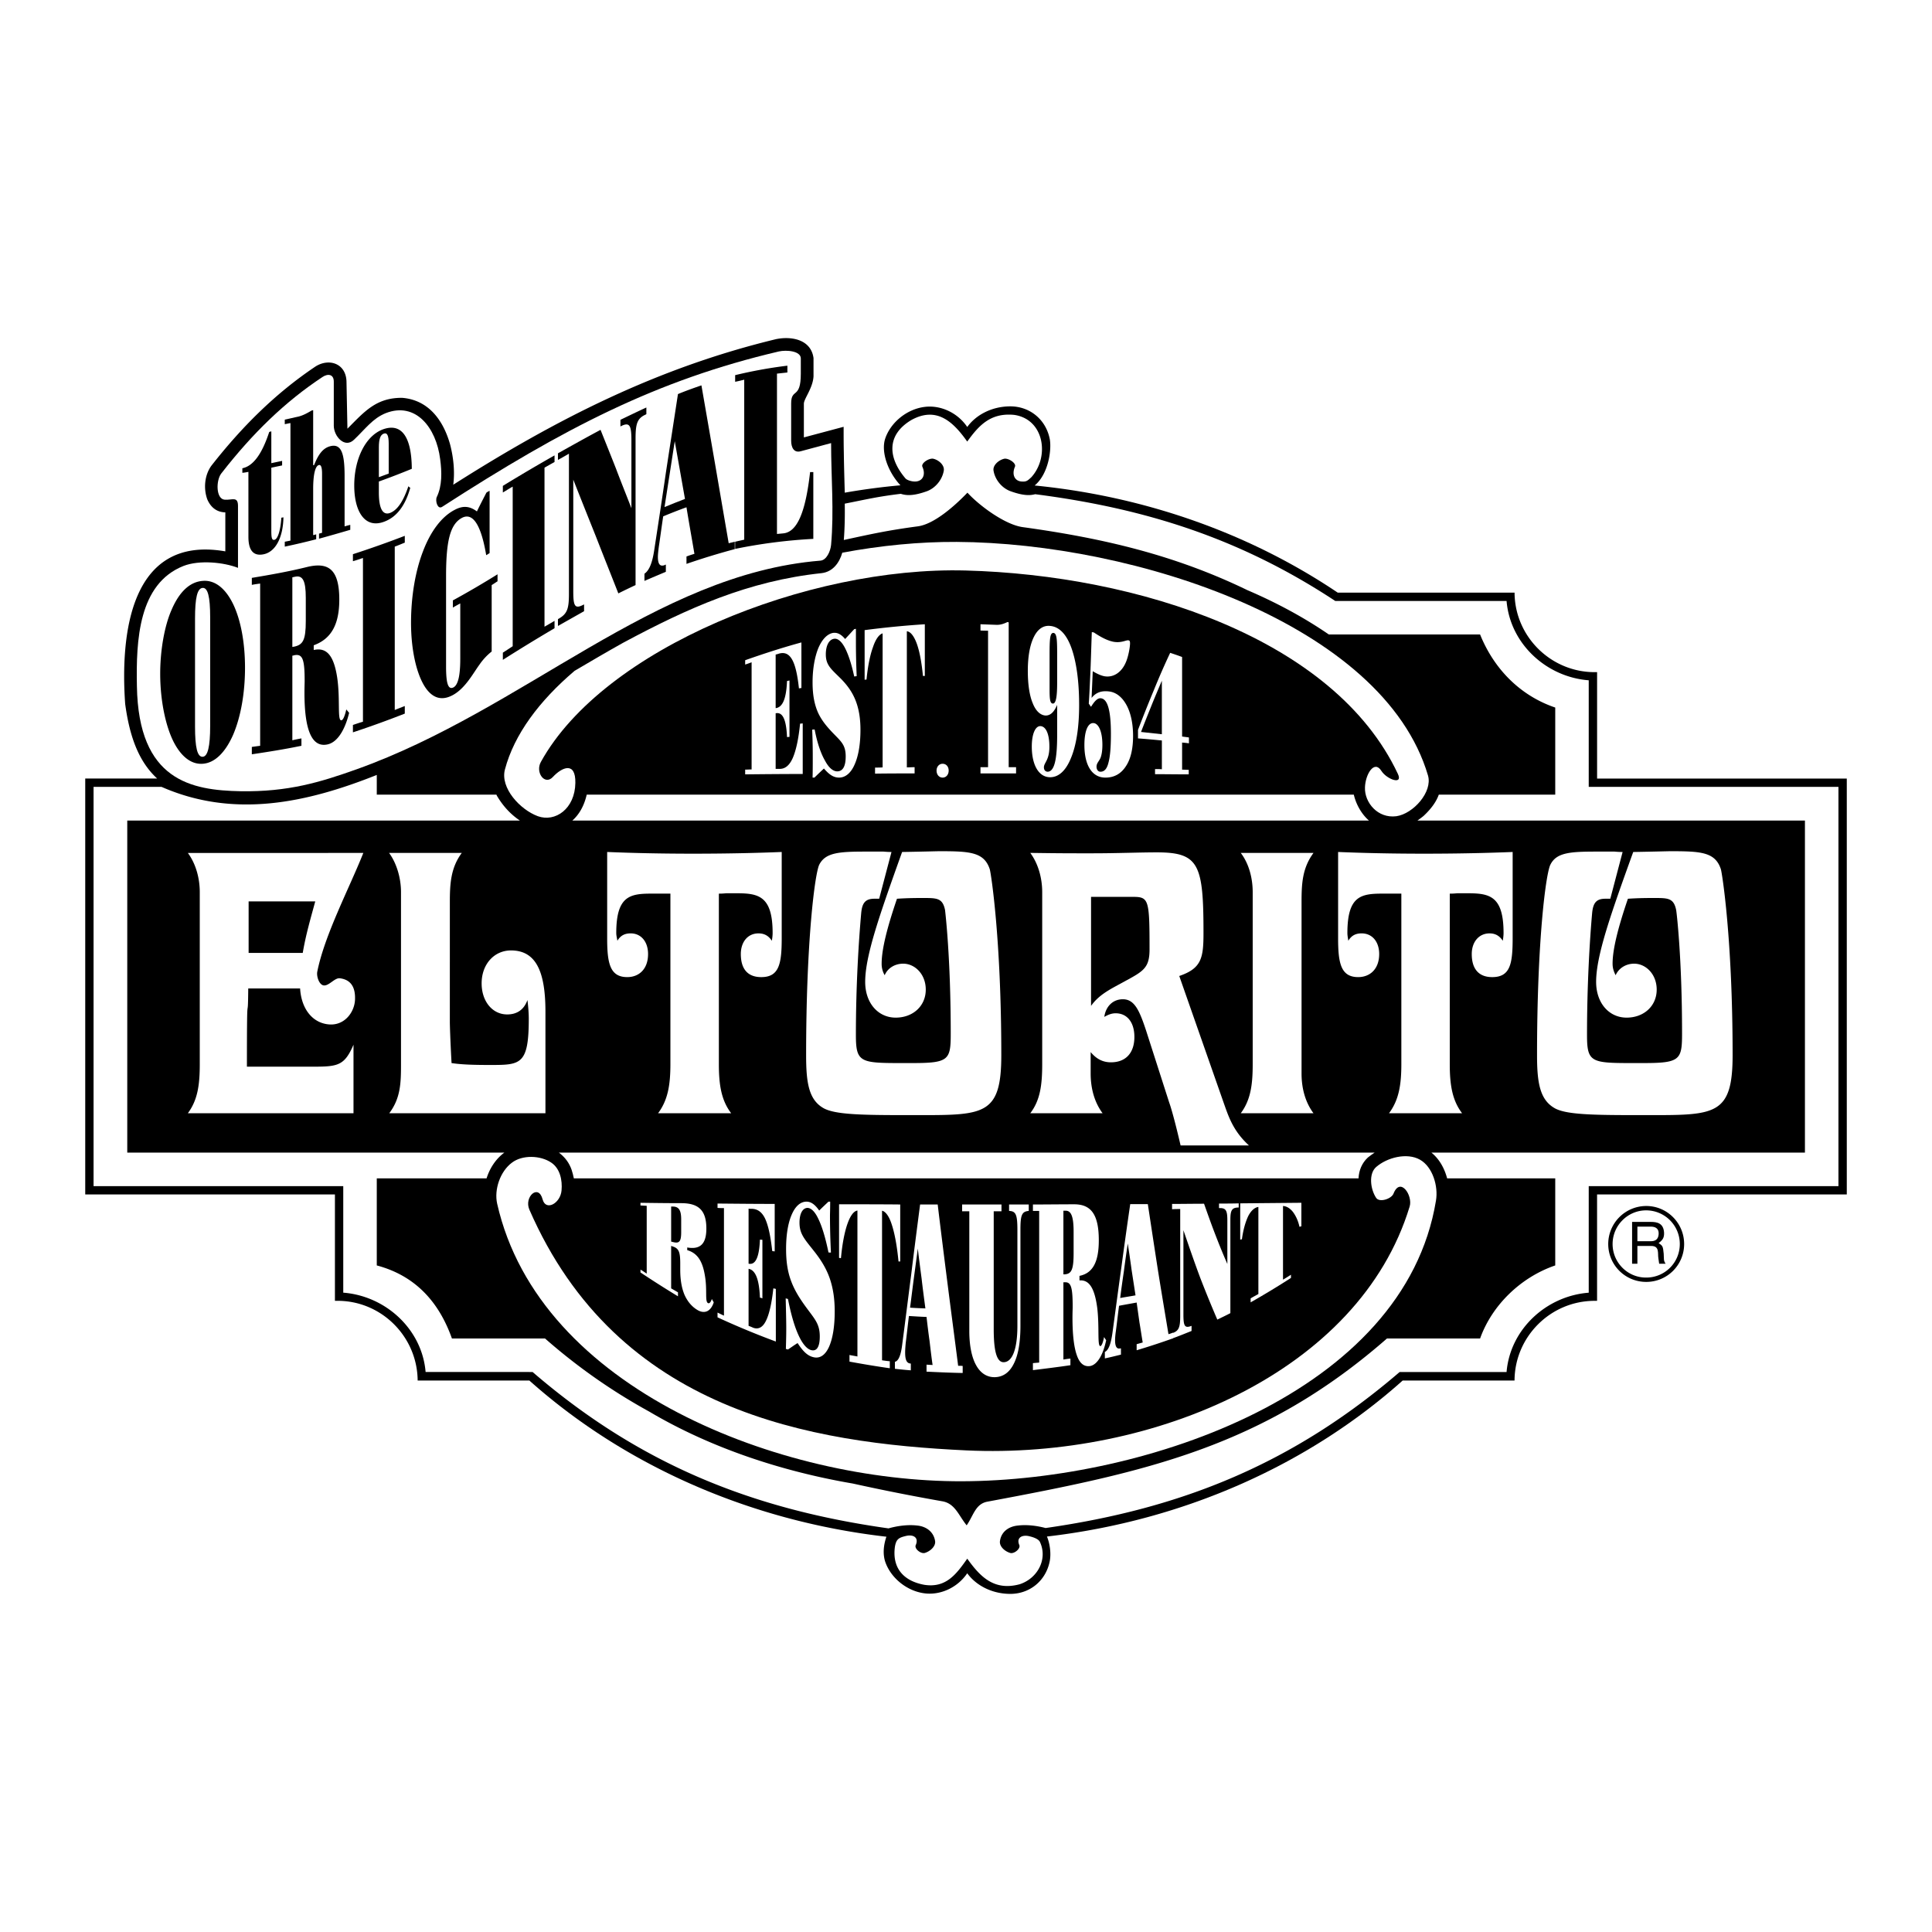
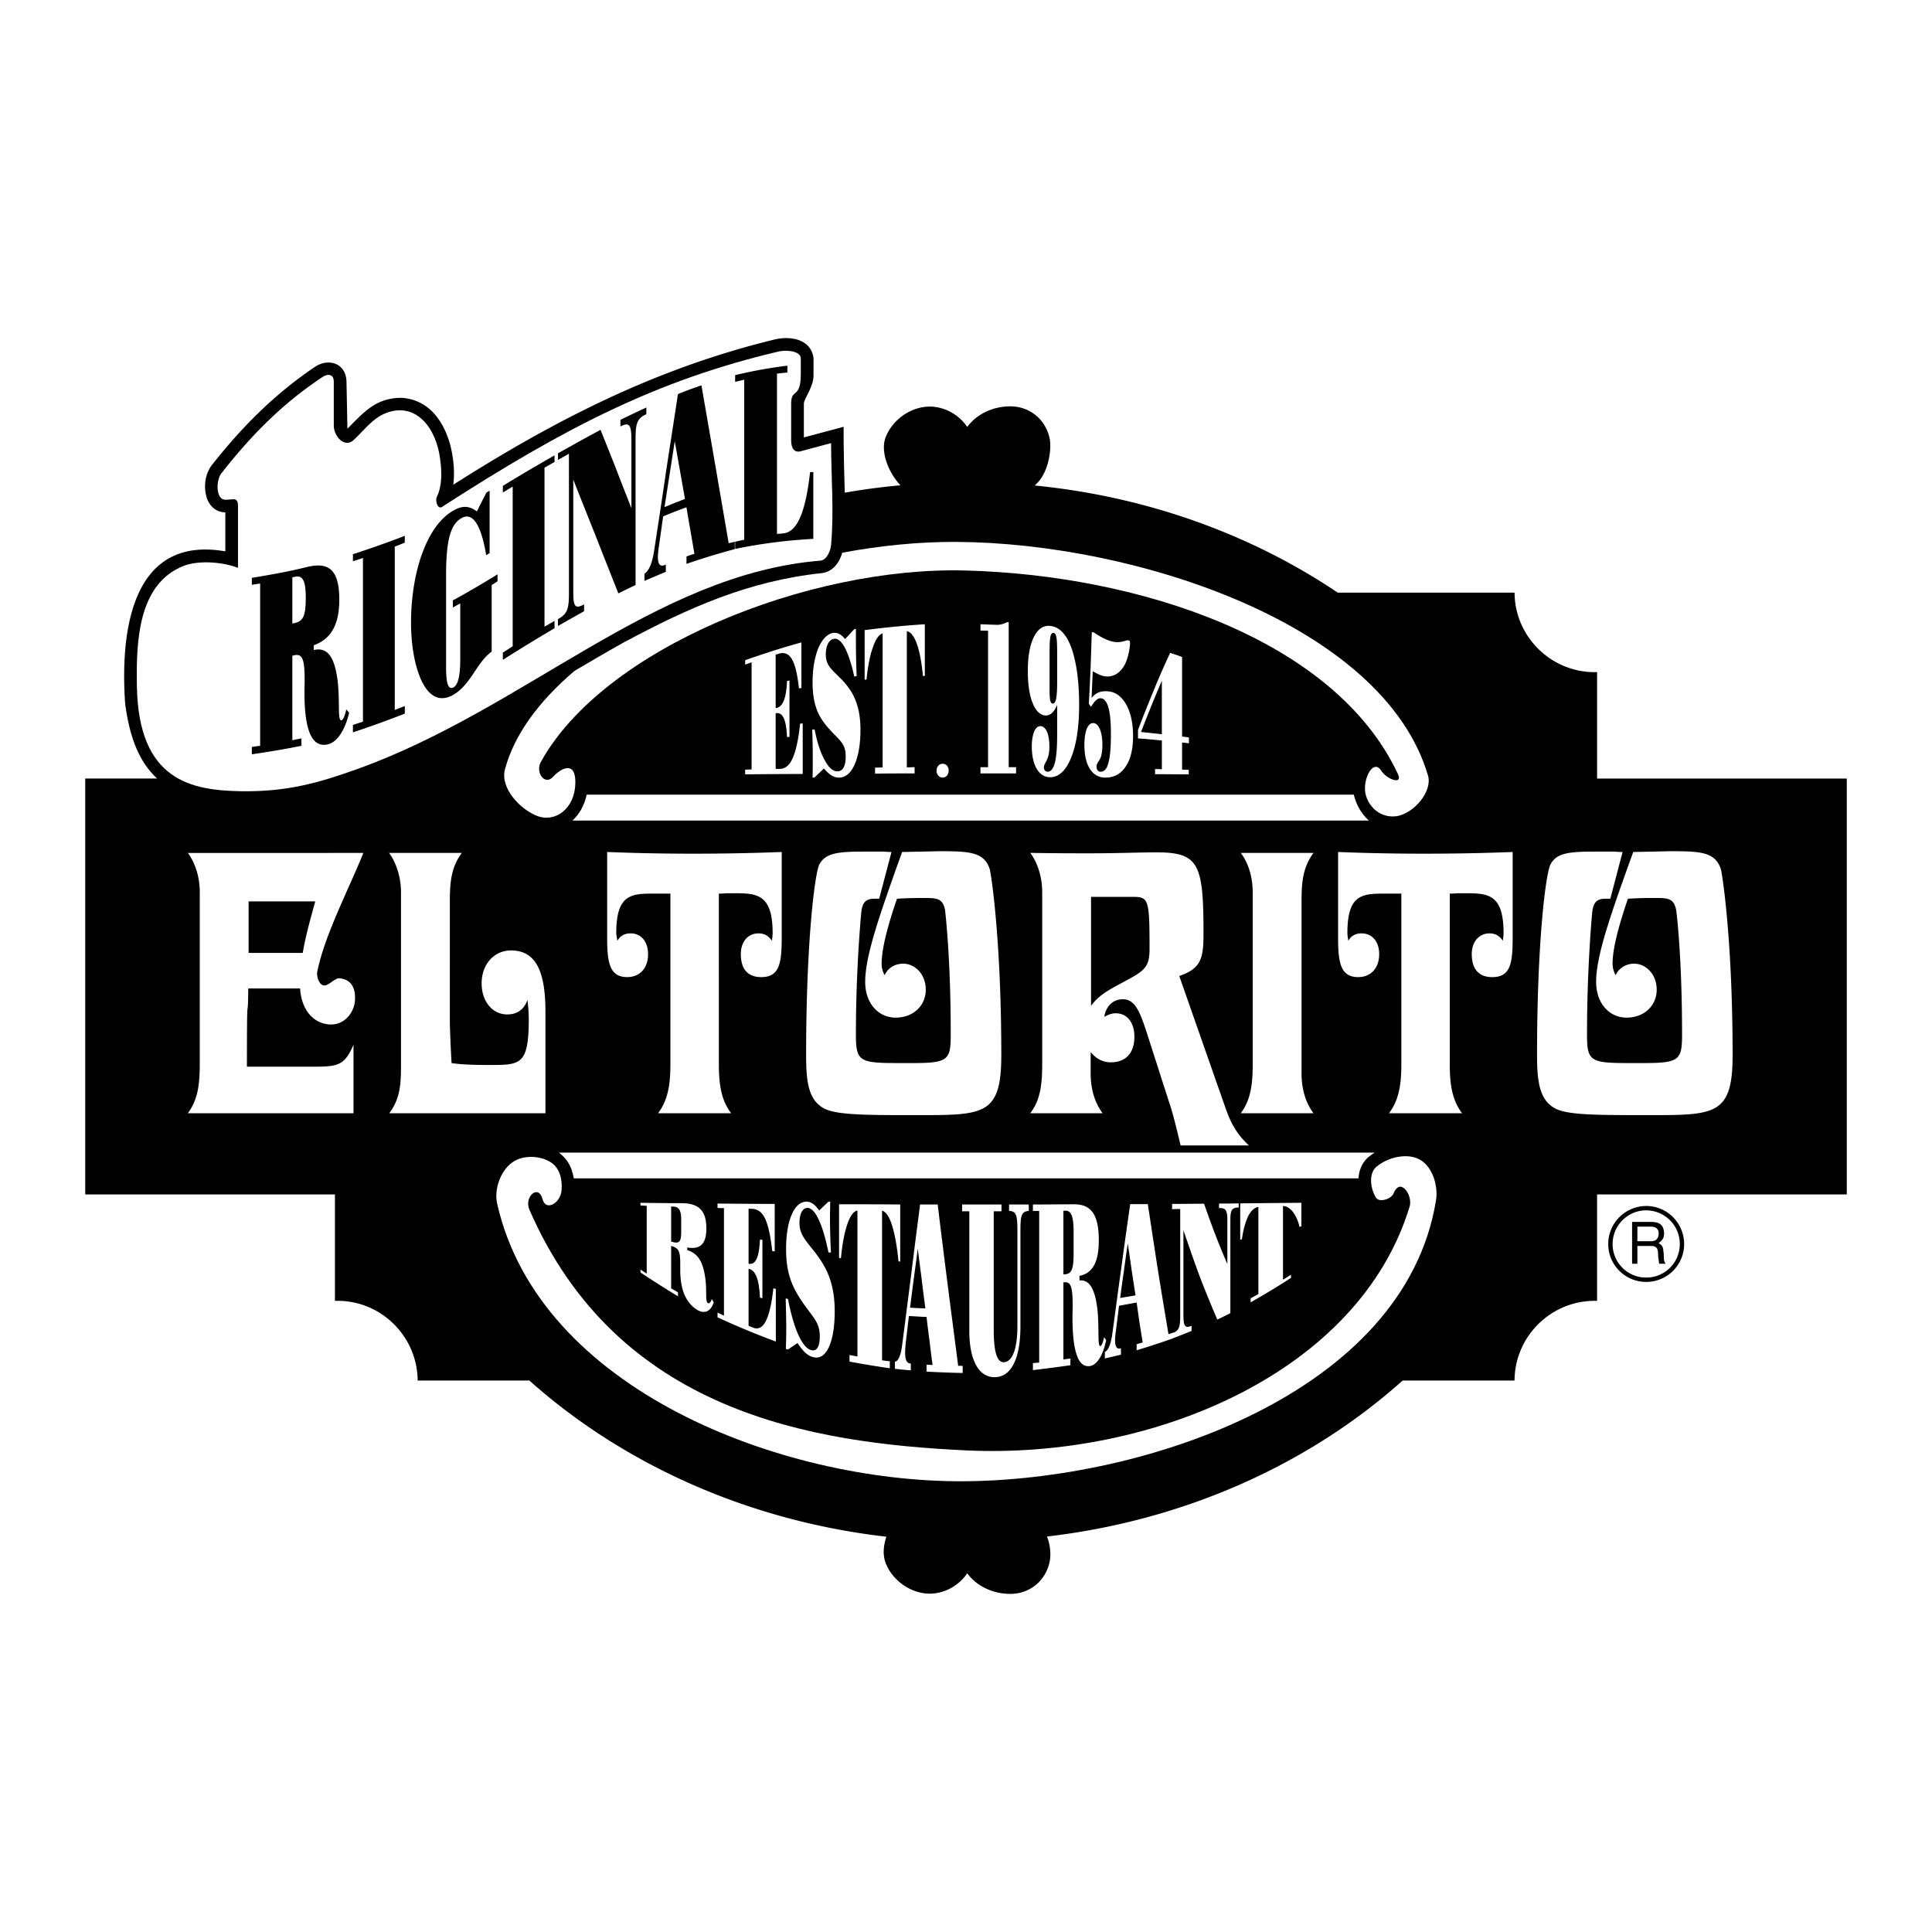
<svg xmlns="http://www.w3.org/2000/svg" width="2500" height="2500" viewBox="0 0 192.756 192.756">
  <g fill-rule="evenodd" clip-rule="evenodd">
    <path fill="#fff" d="M0 0h192.756v192.756H0V0z" />
    <path d="M40.122 39.692c2.625.208 4.099 2.229 4.779 4.627.34 1.303.491 2.72.321 4.042 10.312-6.554 20.323-11.653 32.203-14.524 1.549-.321 3.494.038 3.74 1.889v1.813c-.057 1.171-.963 2.248-.963 2.739v3.362l3.967-1.058c0 .85 0 1.7.019 2.569.019 1.341.057 2.663.095 4.004a65.528 65.528 0 0 1 5.553-.736c-1.266-1.36-1.964-3.362-1.511-4.685.547-1.586 2.134-2.908 3.91-3.135 1.567-.208 3.287.548 4.268 2.002.812-1.133 2.343-2.04 4.25-2.059 1.928-.019 3.551 1.246 3.967 3.191.227 1.021-.076 3.532-1.492 4.704 11.295 1.114 21.684 4.929 30.238 10.69h17.643c.018 4.363 3.607 7.933 7.988 7.933h.246v10.615h24.912v41.495H159.34v10.615h-.246c-4.381 0-7.971 3.57-7.988 7.953h-11.164c-9.273 8.291-21.664 13.957-35.488 15.562.301.717.434 1.738.264 2.531-.416 1.945-2.039 3.211-3.967 3.191-1.906-.02-3.438-.926-4.25-2.059-.981 1.455-2.701 2.209-4.268 2.002-1.776-.227-3.362-1.549-3.91-3.135-.265-.793-.17-1.682.113-2.512-13.863-1.588-26.311-7.271-35.622-15.582H41.67c-.037-4.383-3.607-7.953-7.989-7.953h-.265V119.17H8.504V77.675h7.177c-1.87-1.719-2.757-4.231-3.192-7.441-.491-6.895.472-16.886 9.992-15.224v-3.891c-.869-.019-1.455-.51-1.794-1.284-.396-1.077-.284-2.417.396-3.362 3.003-3.834 6.346-7.196 10.407-9.916 1.36-.85 3.022-.283 3.079 1.492l.094 4.722c1.681-1.681 2.852-3.098 5.459-3.079z" />
    <path d="M135.541 117.566c.037-.775.322-1.512.926-2.078.207-.17.453-.34.68-.492H55.761c.019.02.056.039.075.057.567.453.945.963 1.19 1.645.095.283.17.586.227.869h78.288v-.001z" fill="#fff" />
-     <path d="M144.381 117.566c-.266-1.002-.775-1.928-1.568-2.57h37.266V81.868h-38.662c.207-.151.396-.284.604-.454.812-.755 1.285-1.454 1.529-2.134h11.617v-8.688c-3.514-1.19-6.121-3.872-7.498-7.291h-15.092c-2.475-1.7-5.213-3.173-8.121-4.42-7.215-3.494-14.336-5.175-22.42-6.29-1.775-.245-4.344-2.153-5.515-3.438-1.304 1.36-3.344 3.154-4.968 3.362-2.965.396-4.589.755-7.366 1.36.095-1.208.113-2.417.095-3.626 2.21-.435 3.249-.699 5.591-.982.585.189 1.284.208 2.568-.245.869-.302 1.568-1.152 1.719-2.059.094-.547-.491-1.058-1.02-1.189-.397-.114-1.266.415-1.114.793.358.793.037 1.436-.681 1.473-.283.019-.793-.094-1-.302-1.738-2.04-1.946-4.325.585-5.836 2.512-1.379 4.155.151 5.571 2.153 1.191-1.662 2.361-2.89 4.685-2.663 3.021.435 3.551 4.212 1.699 6.233-.34.302-.453.454-.943.416-.699-.038-1.021-.68-.682-1.473.17-.378-.717-.907-1.096-.793-.527.132-1.133.642-1.037 1.189.15.907.85 1.757 1.736 2.059 1.172.416 1.852.435 2.418.283 10.992 1.417 20.455 4.401 29.938 10.652h17.092c.359 4.288 3.986 7.593 8.197 7.914v10.634h24.914v39.833h-24.914v10.633c-4.211.322-7.838 3.627-8.197 7.914h-10.67c-10.596 9.105-21.684 13.619-35.32 15.564-.869-.227-1.852-.359-2.777-.246-.924.094-1.643.623-1.775 1.529-.094.549.492 1.059 1.039 1.209.379.096 1.039-.434.889-.793-.34-.793.357-1.057 1.039-.869.471.113.906.303 1.02.566.793 1.701-.227 3.627-2.021 4.213-2.588.699-3.967-.793-5.232-2.551-1.095 1.549-2.115 2.947-4.287 2.607-2.059-.379-3.229-1.662-2.928-3.816.132-.736.378-.887 1.096-1.057.68-.17 1.322.113.982.906-.17.359.491.889.887.793.529-.15 1.134-.66 1.039-1.209-.151-.906-.869-1.436-1.775-1.529-.963-.113-2.002.037-2.871.283-13.713-1.926-24.895-6.459-35.509-15.602H42.463c-.358-4.287-4.004-7.592-8.216-7.914v-10.63H9.335V78.506h6.781c7.271 3.192 14.562 1.567 21.475-1.19v1.964h11.937a.893.893 0 0 0 .094.188c.624 1.039 1.398 1.832 2.248 2.399H12.697v33.128h37.624c-.85.623-1.454 1.549-1.775 2.57H37.591v8.688c3.626.963 6.12 3.4 7.499 7.291h9.292a58.045 58.045 0 0 0 10.389 7.289c6.119 3.627 13.24 5.969 20.304 7.178a210.51 210.51 0 0 0 8.953 1.775c1.265.227 1.605 1.398 2.417 2.398.681-.982.869-2.133 2.06-2.361 15.902-2.965 27.518-5.477 39.871-16.279h9.293c1.207-3.381 4.117-6.139 7.498-7.291v-8.688h-10.786v.001z" fill="#fff" />
    <path d="M58.537 79.281c-.264 1.152-.774 2.002-1.435 2.587h79.479c-.756-.661-1.285-1.625-1.512-2.587H58.537zM38.819 85.098c.736 1.001 1.189 2.474 1.189 3.91v17.168c0 1.871-.038 3.381-1.171 4.893h15.582v-10.123c0-4.023-.944-6.121-3.438-6.121-1.662 0-2.928 1.361-2.928 3.287 0 1.775 1.058 3.098 2.55 3.098 1.001 0 1.681-.492 2.021-1.436.094.775.132 1.398.132 1.869 0 4.572-.812 4.609-3.796 4.609h-.132c-1.567 0-2.795-.037-3.777-.189-.132-2.436-.17-3.797-.17-4.117V90.009c0-1.851.095-3.438 1.19-4.911h-7.252zM31.66 96.922c-.113.49.208 1.436.718 1.396.491-.018 1.021-.754 1.511-.717 1.115.133 1.586.887 1.53 2.152s-1.095 2.664-2.738 2.438c-1.605-.209-2.625-1.643-2.739-3.57h-5.175c-.038 4.174-.132-1.17-.132 7.801h6.686c2.418 0 3.06-.133 3.948-2.191v6.838H18.741c.982-1.322 1.19-2.834 1.19-4.893V89.008c0-1.436-.416-2.871-1.19-3.91H36.25c-1.398 3.513-3.854 8.159-4.59 11.824zM65.658 111.068h7.291c-.982-1.285-1.228-2.834-1.228-4.893V89.159c.434 0 .68-.038.755-.038h1.02c2.173 0 3.589.264 3.589 3.966 0 .265-.038.529-.076.774-.34-.51-.755-.737-1.34-.737-1.058 0-1.757.85-1.757 2.059 0 1.511.699 2.304 2.04 2.304 1.794 0 2.04-1.342 2.04-3.91v-8.575c-2.342.095-5.289.17-8.858.17-3.438 0-6.271-.075-8.556-.17v8.65c0 2.493.302 3.834 2.002 3.834 1.171 0 2.078-.793 2.078-2.304 0-1.209-.68-2.059-1.738-2.059-.604 0-1.02.227-1.322.737-.038-.246-.113-.51-.113-.774 0-3.702 1.379-3.929 3.513-3.929h1.889v17.017c-.002 2.06-.247 3.572-1.229 4.894zM90.003 85.003c-2.209 6.176-3.683 10.332-3.683 12.958 0 2.133 1.303 3.568 3.041 3.568s3.003-1.17 3.003-2.795c0-1.549-1.096-2.588-2.248-2.588-.831 0-1.549.436-1.851 1.152a2.231 2.231 0 0 1-.303-1.152c0-1.435.548-3.607 1.53-6.478 1.133-.075 1.983-.075 2.588-.075 1.397 0 1.964 0 2.209 1.209.019.188.566 4.684.566 12.315 0 2.625-.189 2.945-3.796 2.945h-1.284c-3.966 0-4.382-.113-4.382-2.795 0-5.006.283-9.406.529-12.164.094-1.001.396-1.436 1.322-1.436h.472l1.228-4.665c-.472 0-.737-.038-.812-.038h-1.775c-2.625 0-3.985.094-4.609 1.285-.434.812-1.321 7.536-1.321 19.039 0 2.719.264 4.381 1.662 5.23 1.133.699 3.891.738 8.537.738h1.36c6.251 0 7.914-.113 7.914-5.969 0-11.673-1.039-18.227-1.152-18.567-.566-1.719-2.002-1.794-5.023-1.794-.303.002-1.53.04-3.722.077zM102.791 111.068h7.215c-.775-1.039-1.191-2.398-1.191-3.967v-2.135c.549.662 1.191 1.021 2.021 1.021 1.492 0 2.342-.945 2.342-2.531 0-1.475-.736-2.361-1.869-2.361-.416 0-.756.15-1.133.359.15-1.059.869-1.758 1.85-1.758 1.152 0 1.645 1.078 2.324 3.137l2.305 7.176c.188.51.586 1.908 1.133 4.27h6.818c-1.605-1.473-2.041-2.908-2.551-4.344l-4.4-12.561c2.211-.756 2.418-1.776 2.418-4.288 0-6.875-.453-8.046-4.666-8.046-1.775 0-3.928.094-6.439.094h-1.229c-2.701 0-4.307-.038-4.947-.038.773 1.039 1.189 2.474 1.189 3.91v17.168c-.001 2.099-.208 3.609-1.19 4.894z" fill="#fff" />
    <path d="M123.793 111.068h7.254c-.775-1.039-1.191-2.398-1.191-3.967V90.009c0-1.851.076-3.4 1.191-4.911h-7.254c.793 1.039 1.189 2.474 1.189 3.91v17.168c0 2.058-.207 3.57-1.189 4.892zM138.582 111.068h7.291c-.982-1.285-1.229-2.834-1.229-4.893V89.159c.453 0 .682-.038.756-.038h1.02c2.191 0 3.59.264 3.59 3.966 0 .265-.039.529-.076.774-.34-.51-.756-.737-1.322-.737-1.059 0-1.775.85-1.775 2.059 0 1.511.717 2.304 2.039 2.304 1.814 0 2.041-1.342 2.041-3.91v-8.575c-2.342.095-5.27.17-8.859.17-3.438 0-6.27-.075-8.555-.17v8.65c0 2.493.301 3.834 2.002 3.834 1.17 0 2.096-.793 2.096-2.304 0-1.209-.68-2.059-1.756-2.059-.605 0-1.02.227-1.322.737-.037-.246-.094-.51-.094-.774 0-3.702 1.359-3.929 3.512-3.929h1.871v17.017c-.001 2.06-.248 3.572-1.23 4.894zM162.947 85.003c-2.229 6.176-3.701 10.332-3.701 12.958 0 2.133 1.303 3.568 3.039 3.568 1.738 0 3.004-1.17 3.004-2.795 0-1.549-1.096-2.588-2.248-2.588-.812 0-1.529.436-1.85 1.152-.189-.377-.303-.717-.303-1.152 0-1.435.547-3.607 1.529-6.478 1.133-.075 1.984-.075 2.607-.075 1.396 0 1.963 0 2.209 1.209.037.188.586 4.684.586 12.315 0 2.625-.209 2.945-3.834 2.945H162.7c-3.965 0-4.363-.113-4.363-2.795 0-5.006.266-9.406.51-12.164.096-1.001.398-1.436 1.322-1.436h.492l1.227-4.665c-.49 0-.754-.038-.83-.038h-1.775c-2.625 0-3.986.094-4.59 1.285-.453.812-1.342 7.536-1.342 19.039 0 2.719.283 4.381 1.682 5.23 1.113.699 3.871.738 8.518.738h1.361c6.27 0 7.951-.113 7.951-5.969 0-11.673-1.059-18.227-1.172-18.567-.566-1.719-2.002-1.794-5.043-1.794-.3.002-1.529.04-3.701.077zM63.901 126.67v.283c1.247.83 2.493 1.623 3.74 2.379v-.396l-.68-.396v-2.115-2.115c.038 0 .075.02.113.037.662.189.794.566.794 1.719v.623c0 1.021.151 1.852.434 2.514.302.66.737 1.189 1.341 1.529.699.377 1.284.074 1.567-.793-.057-.113-.132-.227-.189-.34-.113.34-.246.471-.377.414-.34-.15-.057-1.303-.321-2.775-.246-1.492-.793-2.229-1.757-2.512v-.266c1.304.227 1.908-.359 1.908-1.889 0-1.812-.774-2.512-2.437-2.531-1.379 0-2.758-.018-4.137-.037v.264c.208.02.416.02.623.039v6.762c-.207-.134-.414-.285-.622-.398zM77.292 120.115c-1.908 0-3.815-.02-5.704-.037v.434c.208.02.415.02.642.02V131.26c-.227-.096-.435-.209-.642-.303v.473a80.716 80.716 0 0 0 5.817 2.416v-2.625-2.625c-.076-.02-.17-.037-.246-.057-.169 1.512-.415 2.607-.755 3.268-.321.643-.756.85-1.266.66a5.11 5.11 0 0 0-.453-.188v-2.852-2.834h.019c.661.133 1.039 1.02 1.115 2.871.075.02.169.037.246.076v-2.928-2.91c-.076-.018-.17-.018-.246-.018-.076 1.793-.454 2.531-1.115 2.398h-.019v-2.738-2.758c.113.018.227.018.34.018.547.02.982.303 1.303.965.321.68.548 1.736.718 3.248.076.02.151.02.246.037v-2.359-2.38zM78.614 134.639c.321-.207.624-.434.963-.641.491.756.944 1.246 1.53 1.396.661.189 1.209-.17 1.586-.98.378-.812.586-2.041.586-3.57 0-1.303-.17-2.342-.491-3.287-.321-.926-.812-1.756-1.473-2.605-1.001-1.285-1.549-1.795-1.549-2.967 0-.887.303-1.473.812-1.473.359.02.737.379 1.077 1.115.359.736.699 1.85 1.001 3.324.076.018.151.018.246.018-.095-1.945-.095-3.172-.095-3.738 0-.133.02-.566.02-1.342h-.17c-.321.303-.624.586-.925.887-.435-.623-.831-.887-1.266-.887-.604 0-1.114.453-1.473 1.285-.359.811-.566 1.982-.566 3.438 0 1.322.169 2.342.529 3.268.358.943.906 1.793 1.624 2.756.774 1.039 1.209 1.531 1.209 2.701 0 1.039-.302 1.512-.869 1.361-.415-.113-.85-.605-1.247-1.475-.396-.85-.755-2.076-1.058-3.625a9.413 9.413 0 0 0-.227-.057c.038 1.453.057 2.436.057 2.984 0 .697-.019 1.377-.038 2.059.075.018.132.037.207.055zM88.776 136.51v-.699c-.264-.02-.51-.057-.774-.094v-7.461-7.461c.359.076.718.566.982 1.416.283.869.51 2.098.661 3.646h.17v-2.852-2.834c-2.04-.02-4.061-.02-6.101-.02v5.346c.057.02.114.02.189.02.132-1.436.359-2.588.642-3.4.283-.812.624-1.285 1.001-1.342v14.562c-.264-.057-.529-.094-.793-.15v.662c1.341.245 2.682.471 4.023.661zM90.873 136.717v-.68h-.057c-.359-.037-.51-.377-.51-1.096 0-.227.019-.547.057-.943.113-.906.208-1.795.321-2.701.585.037 1.171.076 1.756.094.095.812.189 1.605.302 2.398.094.795.189 1.605.302 2.4-.208-.02-.416-.02-.604-.039v.699c1.209.057 2.399.113 3.607.133v-.699c-.151-.02-.302-.02-.453-.02-.34-2.682-.699-5.363-1.039-8.045-.34-2.684-.68-5.365-1.001-8.047h-1.756c-.303 2.342-.605 4.666-.888 6.988-.302 2.324-.585 4.627-.888 6.914-.132 1.133-.378 1.717-.737 1.793v.699c.53.058 1.059.115 1.588.152zM101.809 132.26v-4.779-4.777c0-1.473.133-1.832.83-1.889v-.643h-1.963v.643c.68.018.83.377.83 1.889v9.576c0 2.285-.49 3.588-1.342 3.627-.717.037-1.02-1.096-1.02-3.307v-5.873-5.875h.775v-.68H95.99v.68h.718v11.938c0 1.473.246 2.645.68 3.418.434.793 1.096 1.229 1.926 1.191.812-.039 1.436-.512 1.852-1.379.434-.87.643-2.135.643-3.76zM103.055 136v.699c1.229-.152 2.475-.303 3.74-.492v-.66c-.246.018-.473.057-.699.094v-3.854-3.852h.113c.66-.057.812.51.812 2.473 0 .189-.02.529-.02 1.039 0 1.738.152 3.004.453 3.816.283.793.736 1.133 1.342 1.02.699-.152 1.266-1.133 1.566-2.568-.074-.113-.15-.209-.207-.322-.113.586-.246.869-.359.906-.34.059-.094-1.812-.32-3.777-.264-2.02-.812-2.852-1.775-2.775v-.453c1.303-.266 1.926-1.342 1.926-3.551 0-2.607-.793-3.59-2.455-3.59-1.379 0-2.758.02-4.117.02v.643h.623v15.129c-.207.018-.434.035-.623.055zM111.838 135.15v-.623h-.057c-.359.094-.529-.17-.529-.812 0-.209.02-.51.076-.889.113-.85.207-1.699.32-2.549.586-.113 1.152-.209 1.756-.322.096.662.189 1.342.283 2.002.115.662.209 1.322.322 1.984-.207.057-.416.113-.605.17v.604a72.913 72.913 0 0 0 3.627-1.189v-.566c-.15.057-.303.113-.453.15-.34-2.059-.699-4.174-1.039-6.309-.34-2.189-.68-4.42-1.02-6.666h-1.756a564.96 564.96 0 0 0-.889 6.346c-.303 2.152-.586 4.324-.887 6.516-.152 1.078-.379 1.701-.756 1.889v.643c.548-.115 1.078-.248 1.607-.379z" fill="#fff" />
    <path d="M118.07 131.146v-4.213-4.193c.566 1.645 1.115 3.25 1.682 4.76a117.547 117.547 0 0 0 1.699 4.156c.434-.209.869-.416 1.303-.643v-4.646-4.646c0-.945.133-1.229.775-1.246h.057v-.416c-.662.02-1.305.02-1.965.02v.453h.057c.643-.02.775.264.775 1.227v4.346a66.214 66.214 0 0 1-1.172-2.854c-.396-1.02-.773-2.076-1.152-3.154-1.057 0-2.135.02-3.191.02v.529c.264-.02.547-.02.812-.02v10.635c0 1.133-.113 1.51-.756 1.736-.02 0-.039 0-.057.02v.529c.643-.227 1.283-.492 1.945-.756v-.51c-.679.263-.812.036-.812-1.134zM128.799 127.5v-.32c-.266.17-.529.34-.793.49v-3.664-3.684c.377.02.717.246 1 .605.264.359.51.85.643 1.473.057-.02.133-.037.189-.057v-1.17-1.172c-2.041.02-4.08.037-6.102.057V123.684a.524.524 0 0 1 .17-.039c.133-1 .379-1.793.643-2.342.283-.529.623-.83 1-.887v8.688c-.264.152-.527.283-.773.436v.396a83.775 83.775 0 0 0 4.023-2.436zM118.6 77.259v-.453c-.227 0-.453-.019-.662-.019v-2.701c.227.019.453.038.682.076v-.585c-.229-.038-.455-.057-.682-.095v-3.966-3.967c-.396-.151-.793-.283-1.189-.416a73.18 73.18 0 0 0-1.605 3.665 140.41 140.41 0 0 0-1.605 4.022v.85c.793.057 1.586.132 2.381.208v2.871c-.227-.019-.455-.019-.682-.019v.51c1.114.001 2.229.019 3.362.019zM108.854 70.517c.359-.585.66-.888.982-.85.68.076 1 1.247 1 3.551 0 1.303-.074 2.248-.244 2.871-.152.624-.416.907-.795.907-.264 0-.396-.246-.396-.51 0-.34.246-.528.396-.869.113-.283.189-.718.189-1.303 0-1.284-.359-2.134-.887-2.172-.568-.038-.908.812-.908 2.191 0 1.983.738 3.249 2.098 3.249.887 0 1.566-.396 2.039-1.133.473-.699.719-1.718.719-3.022 0-1.228-.227-2.285-.643-3.06s-1.002-1.284-1.738-1.379c-.736-.094-1.303.075-1.756.642l.113-2.663c.473.284.869.454 1.209.51.926.132 1.682-.454 2.078-1.36.264-.585.434-1.549.434-1.926 0-.208-.037-.283-.15-.302-.227-.057-.719.302-1.549.132-.605-.132-1.209-.454-1.889-.907-.076-.038-.152-.038-.227-.038-.057 1.644-.096 3.079-.152 4.269s-.094 2.134-.15 2.852c.074.112.15.225.227.32zM105.473 70.328v2.984c0 2.493-.283 3.683-.963 3.683-.246-.019-.359-.208-.359-.434 0-.473.547-.699.547-2.059 0-1.265-.34-2.04-.906-2.059-.51 0-.85.812-.85 2.041 0 1.813.68 3.06 1.832 3.06.889 0 1.605-.718 2.096-1.964.512-1.247.795-3.041.795-5.232 0-2.417-.283-4.325-.756-5.666-.473-1.341-1.189-2.134-2.098-2.229-.717-.094-1.283.321-1.662 1.096-.396.793-.604 1.945-.604 3.381 0 1.36.17 2.474.49 3.229.303.774.756 1.19 1.266 1.228.566.018.906-.455 1.172-1.059zM101.373 77.165v-.624h-.736v-7.215-7.233c-.057-.019-.113-.038-.15-.019-.359.17-.699.283-1.096.264l-1.568-.057v.624c.246.019.51.019.756.019v13.618h-.756v.624l3.55-.001zM93.441 76.882c0 .396.246.699.604.699s.604-.302.604-.699c0-.397-.246-.68-.604-.68s-.604.302-.604.68zM91.25 77.165v-.624c-.264 0-.51.02-.774.02v-6.8-6.781c.359.038.699.454.982 1.209.283.774.491 1.87.624 3.249h.188V64.87v-2.588a91.725 91.725 0 0 0-6.006.586v4.949c.057 0 .132-.019.189-.019.132-1.36.359-2.456.643-3.23.264-.793.604-1.265.963-1.378V76.563c-.246.019-.51.019-.755.019v.604c1.302-.021 2.624-.021 3.946-.021zM81.258 77.581c.303-.302.624-.604.945-.906.491.566.925.906 1.511.906.643 0 1.19-.472 1.549-1.303.378-.831.585-2.04.585-3.457 0-1.189-.17-2.134-.491-2.946-.321-.812-.793-1.473-1.435-2.134-.982-.982-1.53-1.36-1.53-2.456 0-.85.302-1.454.793-1.548.359-.076.737.208 1.077.831.34.624.68 1.605.963 2.928.075-.019.151-.019.246-.038-.076-1.794-.076-2.928-.076-3.457v-1.266c-.057.02-.113.02-.17.038-.302.321-.604.661-.906.982-.416-.491-.794-.68-1.247-.604-.585.132-1.076.68-1.436 1.53-.34.85-.566 2.021-.566 3.4 0 1.265.188 2.19.529 2.984.359.793.887 1.436 1.605 2.172.756.774 1.171 1.133 1.171 2.229 0 .982-.283 1.492-.85 1.492-.396 0-.831-.34-1.208-1.058-.397-.68-.774-1.719-1.039-3.116-.076 0-.17 0-.246.019.057 1.36.057 2.285.057 2.795 0 .661 0 1.322-.019 1.983h.188zM79.956 64.095c-1.87.51-3.74 1.114-5.61 1.775v.434c.227-.075.435-.151.642-.227v10.69c-.208 0-.415.019-.642.019v.472c1.927-.019 3.834-.037 5.742-.037V74.69v-2.512c-.094 0-.17.019-.264.019-.151 1.511-.397 2.645-.718 3.4-.321.736-.737 1.095-1.265 1.114h-.454v-2.777-2.776h.038c.661-.114 1.021.623 1.096 2.379.075 0 .17-.019.246-.019v-2.814-2.814c-.076.02-.17.038-.246.057-.075 1.776-.435 2.588-1.096 2.701h-.038v-2.663-2.682c.113-.019.227-.057.34-.094.548-.151.963.019 1.285.566.321.548.547 1.492.699 2.909.076-.02.17-.038.246-.038v-2.267l-.001-2.284z" fill="#fff" />
    <path d="M84.035 55.142c-.283 1.001-.945 1.908-2.059 2.04-7.31.774-13.334 3.476-19.813 6.951-1.625.907-3.229 1.851-4.835 2.795-3.532 3.003-6.025 6.346-6.951 9.84-.491 1.832 1.492 4.004 3.286 4.666 1.738.623 3.702-.737 3.74-3.324.038-2.172-1.341-1.568-2.248-.586-.812.869-1.775-.472-1.189-1.511C60.218 64.7 80.56 56.502 96.331 56.918c17.149.453 36.792 6.762 43.14 20.304.527 1.133-1.115.528-1.645-.303-.717-1.152-1.605.34-1.643 1.644-.057 1.492 1.266 3.116 3.135 2.871 1.682-.246 3.627-2.418 3.154-4.061-4.457-15.129-29.275-23.213-47.03-23.307-3.72-.019-7.572.359-11.407 1.076zM51.077 115.998c1.039-.793 2.852-.736 3.928 0 .869.586 1.115 1.738 1.02 2.777-.113 1.283-1.567 2.096-1.889.887-.416-1.586-1.87-.246-1.322 1.02 8.802 20.172 28.029 23.289 43.611 24.025 18.698.869 39.192-7.82 44.215-24.328.34-1.094-.926-3.002-1.605-1.303-.207.549-1.416.926-1.736.436-.568-.852-.775-2.4 0-3.08 1.113-.963 3.078-1.453 4.361-.736 1.285.719 1.852 2.664 1.605 4.1-3.154 19.17-28.953 27.934-47.275 27.99-17.98.057-42.175-9.084-46.388-27.689-.32-1.417.303-3.23 1.475-4.099z" fill="#fff" />
    <path d="M35.532 76.769c-3.608 1.284-6.799 2.248-11.521 2.172-4.911-.094-10.2-1.039-10.351-10.482-.094-4.609.17-10.218 4.646-11.994 1.605-.623 4.042-.358 5.439.189v-6.176c0-1.001-.604-.566-1.322-.623-.888-.057-.888-1.927-.34-2.625 3.135-4.023 6.346-7.139 10.086-9.614.566-.378 1.133-.265 1.133.453v4.401c0 1.058 1.096 2.304 2.021 1.398 1.133-1.077 1.851-2.116 3.154-2.645 2.984-1.171 5.043 1.417 5.439 4.59.17 1.266.208 2.644-.34 3.777-.169.378.076 1.266.529.982 12.201-7.876 21.438-12.655 33.601-15.507.755-.17 2.191-.057 2.191.699v1.511c0 2.606-.963 1.397-.963 2.984v3.702c0 .699.284 1.247.963 1.058l3.022-.812c0 3.381.302 6.781 0 10.143-.057.642-.454 1.549-1.077 1.586-16.581 1.359-29.5 14.845-46.31 20.833z" fill="#fff" />
-     <path d="M24.785 53.575c0 1.322.491 1.908 1.454 1.737 1.228-.208 2.002-1.643 2.04-3.701a.964.964 0 0 1-.208.037c-.095 1.379-.378 2.153-.699 2.21-.265.057-.302-.264-.302-.944v-6.252l1.077-.227v-.453l-1.077.227v-3.173c-.075.019-.132.038-.208.057-.718 2.191-1.587 3.399-2.682 3.626v.454c.208-.019.416-.057.604-.094l.001 6.496zM28.412 54.538a67.586 67.586 0 0 0 3.135-.736v-.491c-.113.038-.208.057-.302.076v-4.589c0-1.474.208-2.305.566-2.399.208-.057.321.208.321.869v5.893c-.095.019-.208.057-.302.076v.51a179.38 179.38 0 0 0 3.116-.888v-.491c-.188.038-.377.095-.566.151v-5.024c0-2.153-.283-3.305-1.473-2.965-.661.188-1.133.755-1.567 1.87-.038 0-.076.019-.095.019v-5.497c-.057.019-.132.019-.189.057-.416.246-.831.472-1.285.585-.453.095-.906.208-1.359.303v.453l.566-.113v11.729l-.566.113v.489zM41.085 46.775c-.019-3.229-1.039-4.589-2.852-3.947-1.775.643-2.89 2.984-2.89 5.61 0 2.625 1.076 4.306 2.946 3.626 1.284-.453 2.153-1.625 2.644-3.4a.73.73 0 0 1-.188-.151c-.51 1.511-1.096 2.38-1.832 2.664-.737.264-1.115-.454-1.115-2.059v-1.077a77.239 77.239 0 0 0 3.287-1.266zM15.983 67.211c0 2.682.548 5.364 1.436 6.988.736 1.341 1.7 2.078 2.795 2.002 1.247-.075 2.304-1.189 3.06-2.927.737-1.738 1.171-4.099 1.171-6.648s-.434-4.779-1.171-6.327c-.755-1.568-1.813-2.456-3.06-2.342-1.266.095-2.323 1.077-3.098 2.89-.699 1.586-1.133 4.004-1.133 6.364z" />
    <path d="M19.458 72.481v-5.364-5.401c0-2.078.227-3.022.756-3.06.51-.038.755.831.755 2.946v10.804c0 2.115-.246 3.078-.755 3.098-.529.018-.756-.926-.756-3.023z" fill="#fff" />
    <path d="M25.125 74.521v.736c1.644-.245 3.305-.51 4.948-.85v-.737c-.302.057-.604.113-.906.189v-4.231-4.211a.699.699 0 0 0 .17-.038c.869-.189 1.058.416 1.058 2.588 0 .188-.019.585-.019 1.152 0 3.815.774 5.534 2.361 5.137.944-.245 1.681-1.436 2.096-3.135l-.283-.34c-.151.68-.321 1.039-.472 1.077-.453.132-.113-2.059-.435-4.25-.34-2.247-1.076-3.041-2.342-2.757v-.472c1.719-.624 2.55-2.04 2.55-4.552 0-2.984-1.039-3.797-3.249-3.249-1.832.454-3.664.774-5.477 1.077v.699c.264-.057.547-.094.831-.132v16.186a63.59 63.59 0 0 0-.831.113z" />
-     <path d="M29.167 64.548v-6.95c.076-.02.17-.038.264-.057.774-.17 1.077.397 1.077 2.097v2.342c0 1.87-.283 2.342-1.133 2.531-.076.018-.151.018-.208.037z" fill="#fff" />
+     <path d="M29.167 64.548v-6.95c.076-.02.17-.038.264-.057.774-.17 1.077.397 1.077 2.097c0 1.87-.283 2.342-1.133 2.531-.076.018-.151.018-.208.037z" fill="#fff" />
    <path d="M35.211 73.066a99.843 99.843 0 0 0 5.175-1.87v-.755c-.34.132-.68.264-1.001.396v-8.141-8.16c.321-.113.661-.264 1.001-.396v-.68a100.622 100.622 0 0 1-5.175 1.832v.699c.34-.094.661-.208 1.001-.321v16.338c-.34.094-.662.208-1.001.321v.737zM45.184 60.62c.246-.151.491-.283.737-.415v5.515c0 1.644-.208 2.588-.661 2.852-.567.302-.756-.434-.756-2.078v-4.495-4.514c0-3.418.378-5.175 1.586-5.817 1.077-.567 1.908.68 2.418 3.721.113-.057.227-.133.34-.208v-6.214c-.113.057-.227.113-.321.188-.321.624-.643 1.247-.945 1.87-.736-.548-1.397-.586-2.191-.17-1.341.68-2.455 2.19-3.211 4.212-.755 1.983-1.171 4.495-1.171 7.064 0 2.72.548 5.175 1.454 6.497.737 1.058 1.644 1.303 2.72.718 1.247-.68 2.021-2.172 2.644-3.022a5.988 5.988 0 0 1 1.228-1.322v-6.629c.189-.113.377-.246.585-.377v-.699a89.864 89.864 0 0 1-4.458 2.606c.002.225.002.471.002.717zM50.17 65.833a180.15 180.15 0 0 1 5.156-3.154v-.736c-.34.208-.68.396-1.001.585v-7.914-7.952c.321-.188.661-.377 1.001-.566v-.661a173.342 173.342 0 0 0-5.156 3.041v.661c.321-.189.642-.396.982-.586v15.923c-.34.227-.661.435-.982.642v.717zM57.196 58.996v-5.572-5.571c.737 1.87 1.492 3.759 2.248 5.647.736 1.889 1.492 3.777 2.248 5.704a70.981 70.981 0 0 1 1.718-.831v-7.31-7.309c0-1.492.17-2.021 1.021-2.399.019-.019.037-.019.057-.038v-.661c-.869.396-1.719.812-2.588 1.228v.661a.144.144 0 0 0 .076-.038c.85-.415 1.02-.056 1.02 1.436v6.762c-.51-1.322-1.039-2.625-1.53-3.929-.51-1.303-1.039-2.606-1.549-3.891-1.416.755-2.833 1.549-4.25 2.342v.661a56.42 56.42 0 0 0 1.096-.623v13.958c0 1.473-.151 2.002-1.001 2.493-.038.019-.057.038-.095.057v.68l2.606-1.473v-.68c-.907.49-1.077.225-1.077-1.304zM66.432 57.05v-.717a.145.145 0 0 0-.095.038c-.472.189-.699-.057-.699-.812 0-.226.038-.585.094-1.02.151-1 .283-2.021.435-3.021a50.109 50.109 0 0 1 2.323-.907c.246 1.53.529 3.079.793 4.646-.264.076-.547.17-.793.265v.737a70.401 70.401 0 0 1 4.816-1.473v-.737c-.208.057-.397.094-.604.151-.453-2.625-.907-5.27-1.36-7.914-.454-2.625-.907-5.232-1.36-7.838-.774.265-1.568.548-2.342.869-.396 2.587-.793 5.156-1.19 7.743-.377 2.607-.774 5.194-1.171 7.782-.189 1.284-.491 2.059-.982 2.398v.718c.7-.304 1.417-.606 2.135-.908z" />
    <path d="M66.3 50.59c.34-2.209.68-4.401 1.02-6.573.34 1.926.68 3.853 1.02 5.761-.68.264-1.361.529-2.04.812z" fill="#fff" />
    <path d="M73.345 54.765a52.406 52.406 0 0 1 7.8-1.001v-6.667h-.321c-.453 4.004-1.284 6.006-2.701 6.12-.189.019-.397.038-.604.057v-7.989-8.008l1.039-.113v-.68a45.695 45.695 0 0 0-5.212.945v.661c.302-.057.604-.132.906-.208v15.96c-.302.075-.604.132-.906.208l-.001.715z" />
    <path d="M38.781 47.248c-.34.132-.661.245-.982.359v-2.984c0-.812.151-1.247.491-1.36.34-.132.491.188.491 1.001v2.984z" fill="#fff" />
    <path d="M31.453 89.933c-.473 1.738-.945 3.343-1.247 5.137h-5.401v-5.137H31.453zM113.008 89.48c1.605 0 1.682.227 1.682 5.231 0 1.832-.586 2.171-2.398 3.154-1.322.736-2.588 1.285-3.438 2.494V89.48h4.154zM115.918 73.255l-2.078-.227c.34-.888.699-1.775 1.039-2.625.34-.85.699-1.681 1.039-2.493v5.345zM105.473 65.568v2.493c0 1.435-.113 2.153-.436 2.134-.283-.019-.32-.472-.32-1.436v-3.343c0-1.587.02-2.305.396-2.267.36.039.36.851.36 2.419zM66.961 123.873v-1.756-1.738h.208c.567.02.793.379.793 1.285v1.266c0 .982-.208 1.152-.85.982-.057-.019-.094-.019-.151-.039zM90.797 130.465c.132-.98.246-1.963.377-2.928l.397-2.965c.113 1.002.246 1.984.377 2.984.113 1.002.246 1.984.378 2.984-.509-.019-1.019-.036-1.529-.075zM106.096 127.141v-3.172-3.174h.207c.566-.02.812.566.812 2.115v2.115c0 1.682-.227 2.059-.869 2.115l-.15.001zM111.762 129.502c.113-.926.246-1.832.377-2.738.115-.906.246-1.795.379-2.701.133.889.264 1.758.377 2.607l.396 2.568c-.51.094-1.02.17-1.529.264zM168.027 124.119c0-2.096-1.699-3.797-3.777-3.797a3.798 3.798 0 0 0-3.797 3.797 3.78 3.78 0 0 0 3.797 3.777 3.774 3.774 0 0 0 3.777-3.777z" />
    <path d="M167.594 124.119a3.337 3.337 0 0 1-3.344 3.344c-1.852.018-3.361-1.492-3.361-3.344s1.51-3.361 3.344-3.361a3.356 3.356 0 0 1 3.361 3.361z" fill="#fff" />
    <path d="M162.834 126.084h.529v-1.775h1.379c.867 0 .623.756.717 1.246l.076.529h.641c-.225-.359-.15-.436-.188-1.002-.076-.717-.076-.773-.51-1.057.396-.303.566-.51.547-1.039-.057-.945-.68-1.076-1.322-1.076h-1.869v4.174z" />
    <path d="M164.703 122.381c.34 0 .85.096.775.812-.057.529-.416.643-.775.643h-1.34v-1.455h1.34z" fill="#fff" />
  </g>
</svg>